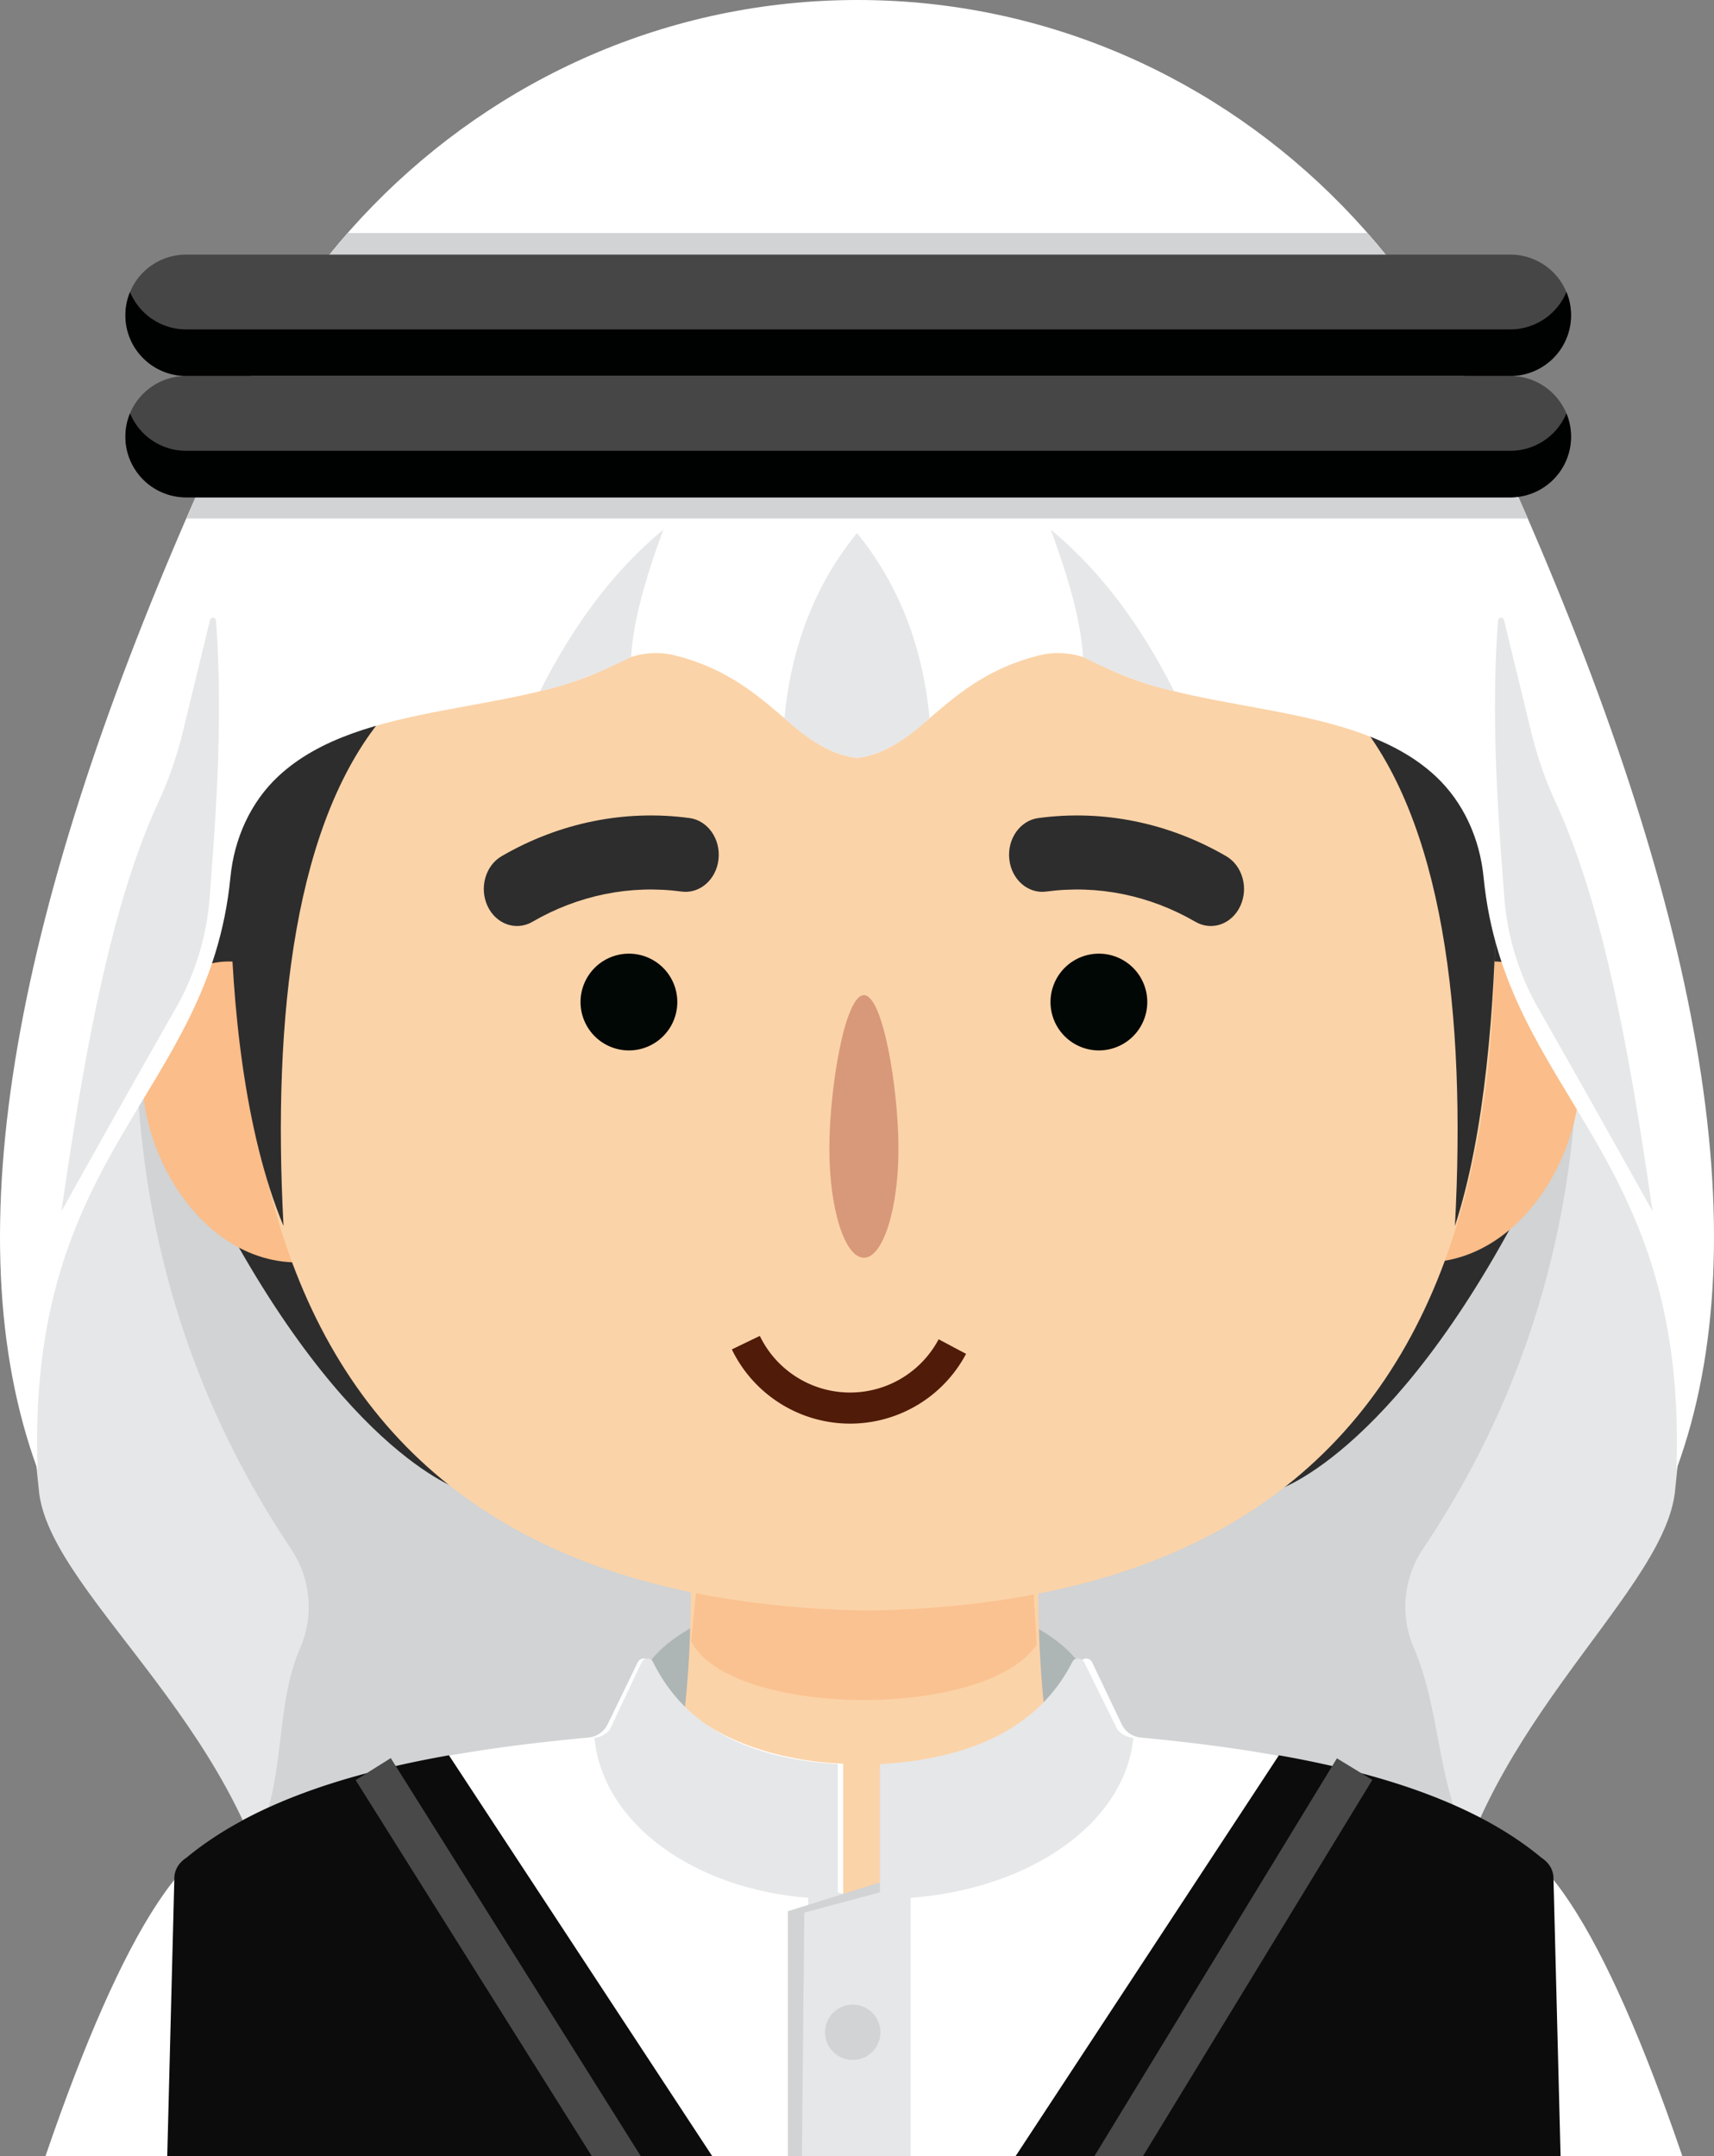
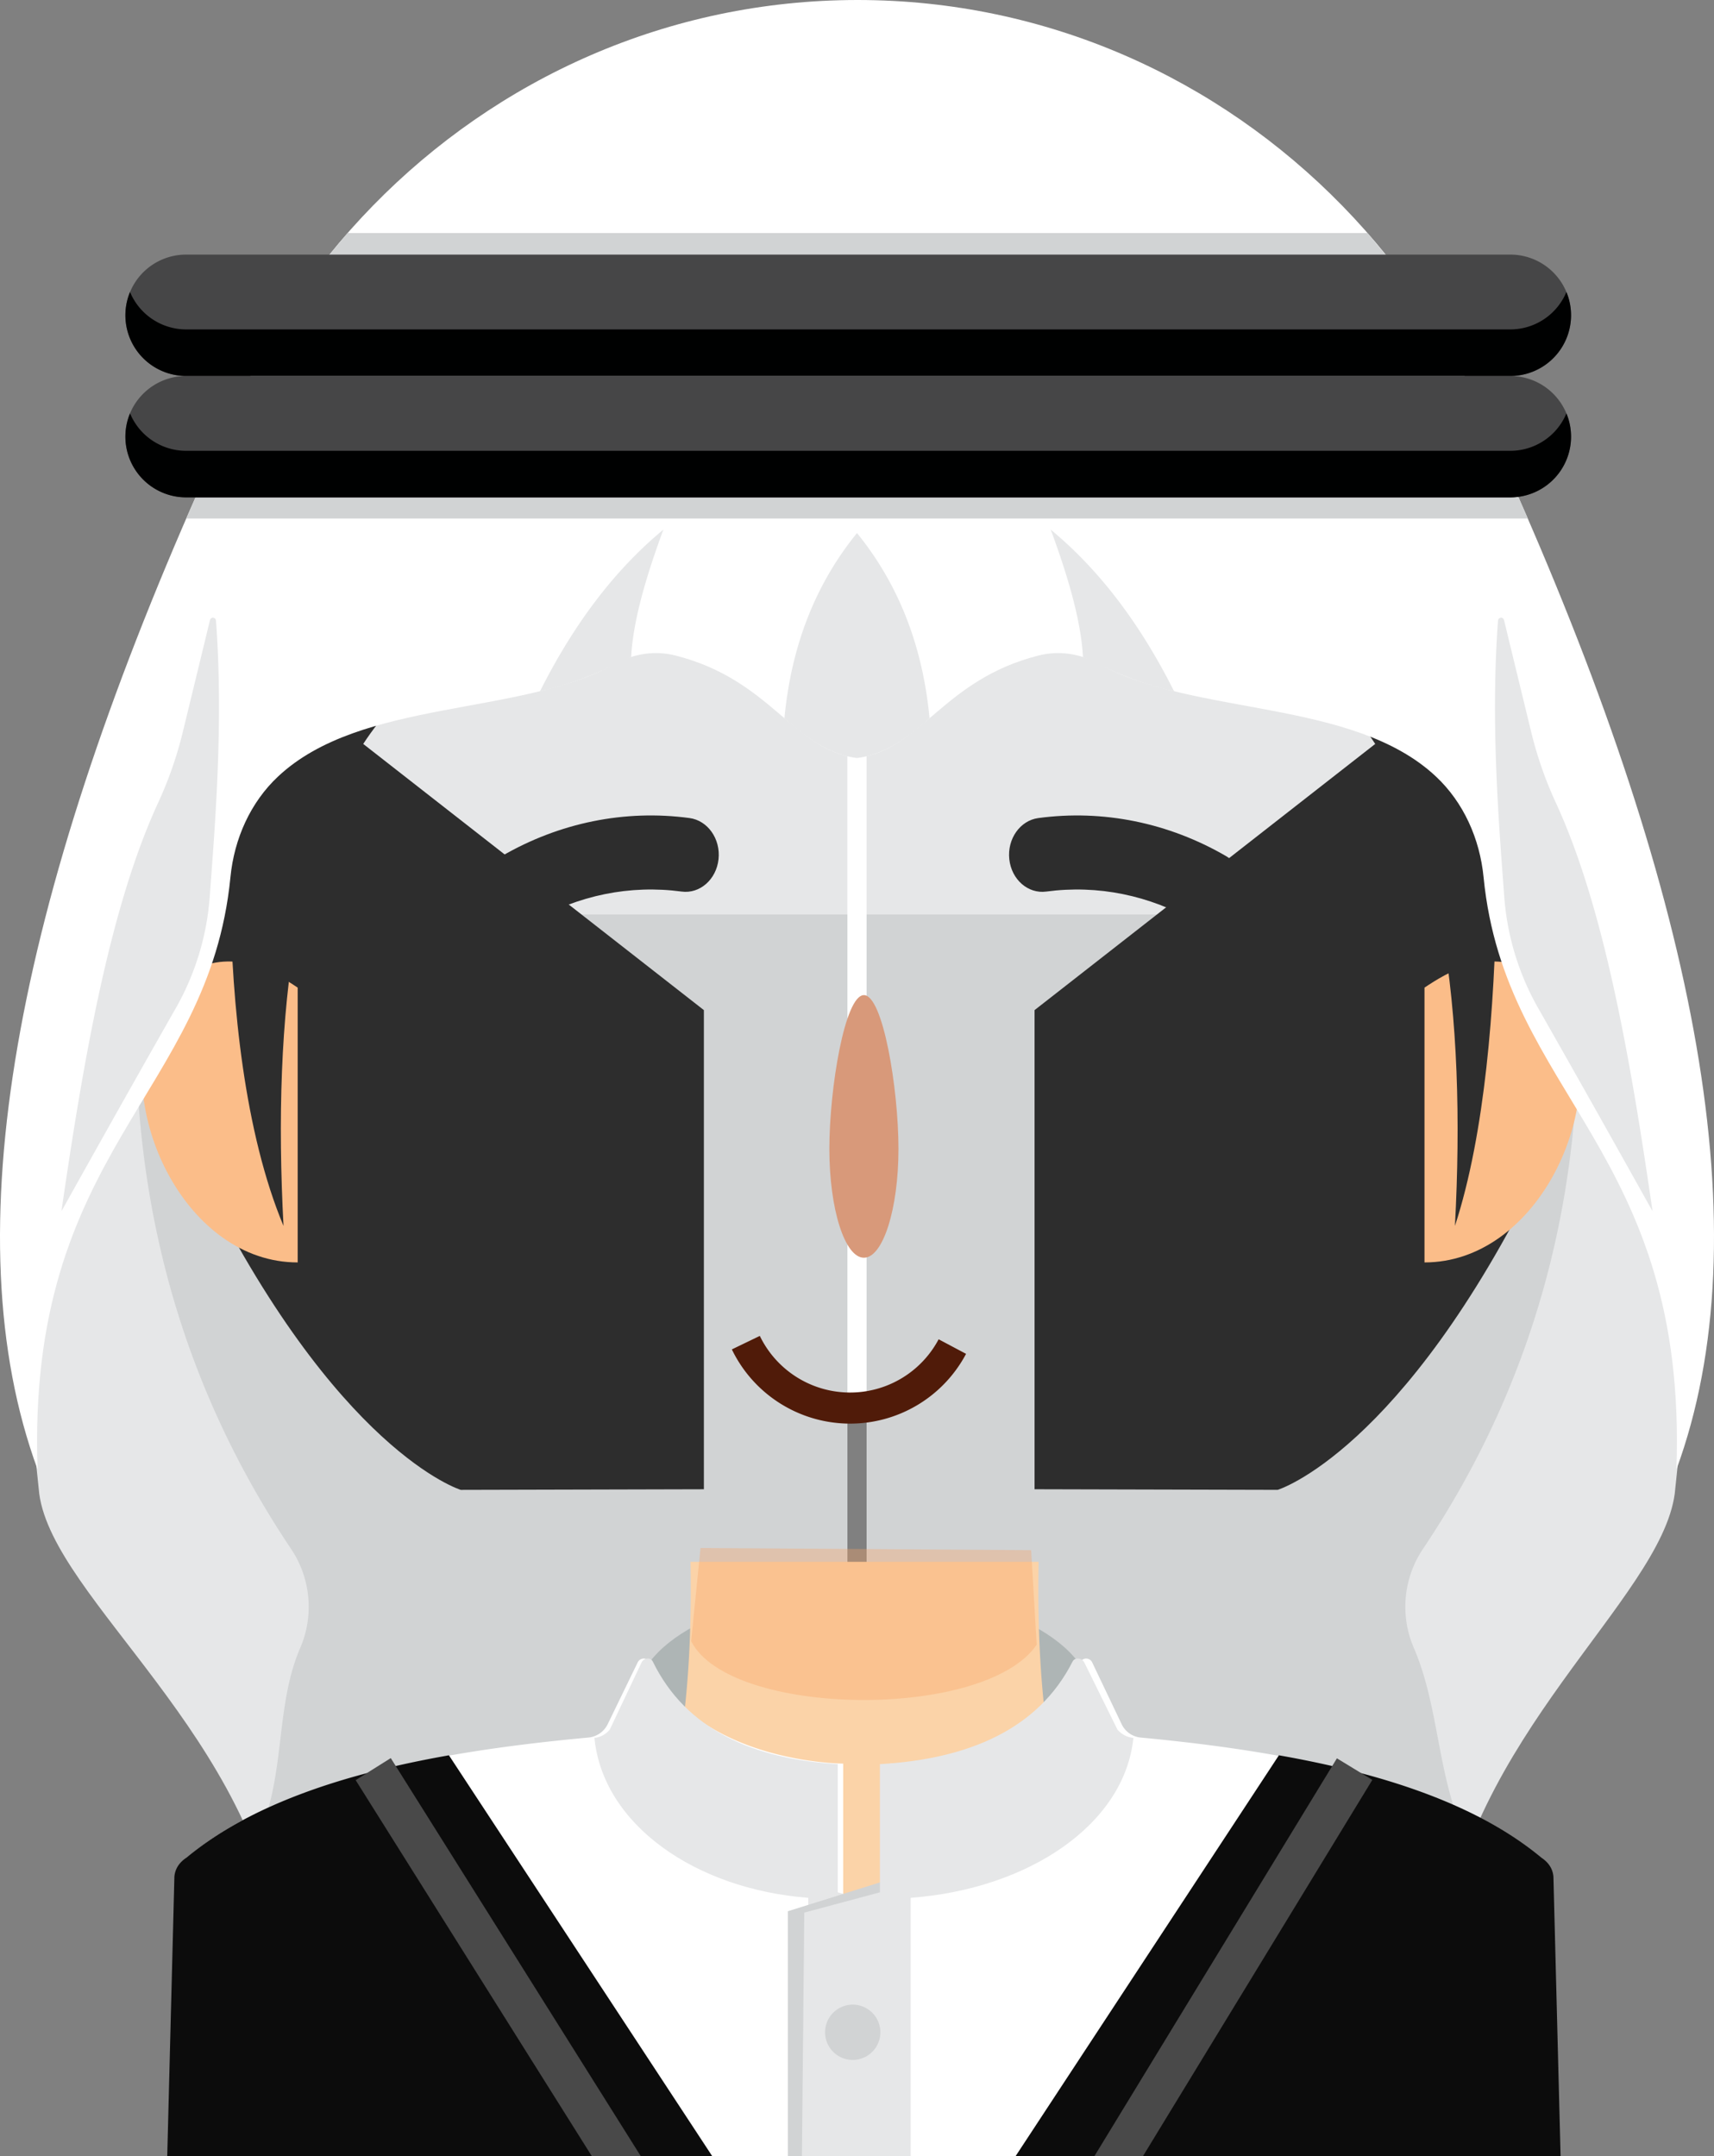
<svg xmlns="http://www.w3.org/2000/svg" width="124" height="156" fill="none">
  <rect width="100%" height="100%" fill="#808080" stroke="none" />
  <g clip-path="url(#a)">
    <path fill="#fff" d="M62.042 101.668c27.39 0 49.596-22.76 49.596-50.834S89.433 0 62.042 0C34.65 0 12.445 22.76 12.445 50.834s22.205 50.834 49.597 50.834" />
    <path fill="#E6E7E8" d="M61.302 141.189V38.901L14.175 51.852.695 87.5l2.145 20.585c1.04 7.644 15.724 17.607 17.497 33.106h40.966z" />
    <path fill="#D1D3D4" d="M10.237 66.164c-1.654 16.86 1.667 32.252 10.828 45.915a7.51 7.51 0 0 1 .66 7.138c-1.877 4.341-.997 9.275-3.13 13.86.815 2.501 1.389 5.212 1.747 8.112h40.965V66.164z" />
    <path fill="#E6E7E8" d="M62.695 141.189V38.901l47.128 12.951 13.48 35.646-2.144 20.585c-1.04 7.644-15.059 17.607-16.833 33.106z" />
    <path fill="#D1D3D4" d="M113.766 66.164c1.654 16.86-1.667 32.252-10.828 45.915a7.51 7.51 0 0 0-.66 7.138c1.877 4.341 1.661 9.275 3.794 13.86-.814 2.501-1.388 5.212-1.746 8.112h-41.63V66.164z" />
    <path fill="#2D2D2D" d="m74.844 73.086 28.178-22.02 11.626 2.333c1.081 9.228-.463 19.974-3.322 31.476-9.897 20.178-18.892 22.92-18.892 22.92l-17.589-.044V73.086zM50.924 73.086l-28.178-22.02L11.12 53.4c-1.081 9.228.463 19.974 3.321 31.476 9.897 20.178 18.892 22.92 18.892 22.92l17.59-.044V73.086" />
    <path fill="#AEB5B5" d="M62.5 131c9.113 0 16.5-3.582 16.5-8s-7.387-8-16.5-8-16.5 3.582-16.5 8 7.387 8 16.5 8" />
    <path fill="#FBD3A8" d="M75.14 113.002H49.956c.21 10.472-1.214 17.066-2.713 21.191a4.1 4.1 0 0 0 1.089 4.409c5.502 5.036 21.933 6.842 28.625-.545a4.11 4.11 0 0 0 .804-4.122c-1.467-4.14-2.826-10.677-2.621-20.935z" />
    <path fill="#F8A364" d="m50.68 112 23.92.158L75 119c-3.754 5.488-22.203 5.258-25-.256z" opacity=".35" />
-     <path fill="#fff" d="M13.784 134.726C3.779 144.28-9.059 195.142-14.348 237.711c-1.221 6.578-.562 13.079.627 13.732l-.066 5.039c-.01.807.48 1.537 1.218 1.78 2.84.928 9.334 1.003 12.117.099.741-.241 1.247-.954 1.247-1.765v-4.745c1.49-2.454 1.575-7.178 1.756-12.444.758-16.301 3.978-31.867 8.996-46.9l12.93-42.715c1.873-12.231-1.188-17.921-10.693-15.068z" />
    <path fill="#fff" d="m9 405 3.765-181.866-.06-87.418c.016-.421.225-.802.544-1.079 6.218-5.433 16.94-7.781 29.305-8.919a1.74 1.74 0 0 0 1.409-.967l2.174-4.48a.489.489 0 0 1 .88.009C50.519 127.587 61 127.601 61 127.601V405" />
    <path fill="#FBBD89" d="M21.536 91.34c-8.015 0-13.125-10.657-10.637-17.536.6-1.663 1.79-3.079 3.418-3.776 2.9-1.242 5.514.287 7.219 1.429z" />
    <path fill="#FBBD89" d="M21.333 74.964c-10.866-3.861-9.034 12.18-.102 12.573zM103.055 91.34c8.014 0 13.124-10.657 10.636-17.536-.601-1.663-1.791-3.078-3.418-3.776-2.9-1.242-5.514.287-7.218 1.43z" />
    <path fill="#FBBD89" d="M103.266 74.964c10.865-3.861 9.033 12.181.101 12.573z" />
-     <path fill="#FBD3A8" d="M103.652 31.87H21.964c-11.085 50.44-3.12 83.611 40.284 84.651h1.12c43.404-1.04 51.368-34.21 40.283-84.65z" />
    <path fill="#2D2D2D" d="M28.01 51.53c-6.683 7.654-8.313 21.892-7.499 37.17-5.63-13.457-3.728-37.174-2.694-37.17h10.194zM97.76 51.53c6.682 7.654 8.312 21.892 7.498 37.17 4.401-13.452 2.694-37.17 2.694-37.17H97.758z" />
    <path fill="#E6E7E8" d="M43.004 125.745c.62 6.27 7.292 10.935 15.468 11.568V261H67l-1.139-122.618-5.252-1.467v-9.275c-6.09-.367-10.977-2.481-13.38-7.42-.158-.326-.642-.273-.807.048l-2.313 4.882c-.315.359-.687.551-1.109.594z" />
-     <path fill="#fff" d="M111.216 134.726c10.005 9.554 22.843 60.416 28.132 102.985 1.221 6.578.562 13.079-.627 13.732l.066 5.039c.01.807-.48 1.537-1.218 1.78-2.841.928-9.334 1.003-12.117.099-.741-.241-1.247-.954-1.247-1.765v-4.745c-1.49-2.454-1.575-7.178-1.756-12.444-.758-16.301-3.977-31.867-8.996-46.9l-12.929-42.715c-1.874-12.231 1.187-17.921 10.692-15.068z" />
    <path fill="#D1D3D4" d="M59.541 261H57V138.282L64.29 136l.71 2.627-5.459 1.71z" />
    <path fill="#fff" d="m115 405-3.198-181.866.06-87.418a1.53 1.53 0 0 0-.535-1.079c-6.11-5.433-16.646-7.781-28.795-8.919a1.71 1.71 0 0 1-1.385-.967l-2.136-4.48a.477.477 0 0 0-.864.009c-3.441 7.307-13.74 7.321-13.74 7.321v9.224L59 138.283V405" />
    <path fill="#E6E7E8" d="M81.996 125.745c-.645 6.27-7.596 10.935-16.113 11.568V261H57l1.186-122.618 5.471-1.467v-9.275c6.344-.367 11.434-2.481 13.937-7.42.165-.326.67-.273.842.048l2.409 4.882c.328.359.715.551 1.155.594z" />
    <path fill="#D1D3D4" d="M61.689 149.041a2 2 0 1 0 .002-4 2 2 0 0 0-.002 4" />
    <path fill="#fff" d="M62 35.413v19.428c-4.65-.594-6.202-5.656-13.136-7.414-1.466-.372-3.005-.14-4.338.595-6.934 3.817-18.395 2.52-24.409 8.16-1.997 1.872-3.174 4.5-3.446 7.286-1.55 15.846-14.775 19.684-13.952 42.851-6.24-17.002-1.487-41.201 11.676-70.905H62" />
    <path fill="#E6E7E8" d="M39.07 50.01c2.351-4.677 5.258-8.658 8.922-11.69-1.247 3.384-2.187 6.565-2.332 9.217-2.276 1.144-4.485 2.02-6.59 2.474M61.998 38.569q-4.508 5.545-5.248 13.398c1.807 1.677 3.56 2.681 5.248 2.875zM15.626 44.902c.554 7.462-.083 14.933-.45 19.942a19.15 19.15 0 0 1-2.447 8.082c-2.63 4.615-5.401 9.546-8.284 14.713 1.642-11.364 3.561-22.14 7.02-29.611a28 28 0 0 0 1.777-5.137l1.949-8.025c.061-.25.413-.22.433.039z" />
    <path fill="#fff" d="M62 35.413v19.428c4.65-.594 6.203-5.656 13.136-7.414 1.467-.372 3.005-.14 4.339.595 6.934 3.817 18.395 2.52 24.408 8.16 1.997 1.872 3.174 4.5 3.447 7.286 1.549 15.846 14.774 19.684 13.951 42.851 6.241-17.002 1.488-41.201-11.675-70.905H62" />
    <path fill="#E6E7E8" d="M84.937 50.01c-2.35-4.677-5.257-8.658-8.921-11.69 1.247 3.384 2.187 6.565 2.332 9.217 2.276 1.144 4.484 2.02 6.59 2.474M62 38.569q4.508 5.545 5.248 13.398c-1.807 1.677-3.56 2.681-5.248 2.875zM108.374 44.902c-.555 7.462.082 14.933.449 19.942a19.15 19.15 0 0 0 2.448 8.082c2.63 4.615 5.401 9.546 8.283 14.713-1.642-11.364-3.56-22.14-7.02-29.611a28 28 0 0 1-1.776-5.137l-1.949-8.025c-.062-.25-.414-.22-.434.039z" />
    <path fill="#D1D3D4" d="M110.531 37.517H13.477l.922-2.104h95.209zM100.845 19.174H23.219l1.925-2.31h73.793z" />
    <path fill="#464647" d="M109.263 27.204H13.466a4.393 4.393 0 0 0-4.396 4.39 4.393 4.393 0 0 0 4.396 4.392h95.797a4.393 4.393 0 0 0 4.395-4.391 4.393 4.393 0 0 0-4.395-4.391" />
    <path fill="#000101" d="M109.264 32.618H13.467a4.4 4.4 0 0 1-4.06-2.707 4.393 4.393 0 0 0 4.06 6.075h95.796a4.392 4.392 0 0 0 4.06-6.075 4.4 4.4 0 0 1-4.06 2.707z" />
    <path fill="#464647" d="M109.263 18.421H13.466a4.393 4.393 0 0 0-4.396 4.392 4.393 4.393 0 0 0 4.396 4.39h95.797a4.393 4.393 0 0 0 4.395-4.39 4.393 4.393 0 0 0-4.395-4.392" />
    <path fill="#000101" d="M109.264 23.834H13.467a4.4 4.4 0 0 1-4.06-2.707 4.393 4.393 0 0 0 4.06 6.075h95.796a4.393 4.393 0 0 0 4.06-6.075 4.4 4.4 0 0 1-4.06 2.707z" />
-     <path fill="#010705" d="M79.5 76a3.5 3.5 0 1 0 0-7 3.5 3.5 0 0 0 0 7M45.5 76a3.5 3.5 0 1 0 0-7 3.5 3.5 0 0 0 0 7" />
    <path fill="#2D2D2D" fill-rule="evenodd" d="M36.293 61.945c4.178-2.426 8.916-3.387 13.592-2.757 1.318.178 2.257 1.512 2.097 2.981-.159 1.469-1.356 2.516-2.673 2.338-3.715-.5-7.478.263-10.796 2.19-1.177.683-2.628.173-3.24-1.139-.614-1.312-.157-2.93 1.02-3.613M86.487 66.697c-3.318-1.927-7.081-2.69-10.795-2.19-1.318.178-2.515-.869-2.674-2.338-.16-1.469.78-2.803 2.097-2.98 4.676-.631 9.414.33 13.592 2.756 1.177.683 1.634 2.301 1.02 3.613-.612 1.312-2.063 1.822-3.24 1.138" clip-rule="evenodd" />
    <path fill="#D8997A" d="M65 83.124C65 87.47 63.881 91 62.5 91S60 87.484 60 83.124 61.119 72 62.5 72 65 78.777 65 83.124" />
    <path fill="#501B09" d="M69.89 97.955a9.495 9.495 0 0 1-13.516 3.544 9.5 9.5 0 0 1-3.428-3.866l2.023-.977a7.253 7.253 0 0 0 12.937.245z" />
    <path fill="#0C0C0C" d="m32.478 127 19.31 29.401A37.77 37.77 0 0 1 58 177.14v67.61a17.34 17.34 0 0 1-4.187 11.296Q37.226 275.359 5 269.729l5.03-32.905 2.587-101.048q.077-.84.874-1.371c4.516-3.753 11.13-6.019 18.987-7.405M92.522 127l-19.31 29.401A37.77 37.77 0 0 0 67 177.14v67.61a17.34 17.34 0 0 0 4.187 11.296Q87.774 275.359 120 269.729l-5.031-32.905-2.586-101.048c-.05-.561-.344-1.017-.874-1.371-4.516-3.753-11.13-6.019-18.987-7.405" />
    <path stroke="#494949" stroke-width="3" d="m27 128 19.468 31h32.637L98 128" />
  </g>
  <defs>
    <clipPath id="a">
-       <path fill="#fff" d="M0 0h124v156H0z" />
+       <path fill="#fff" d="M0 0h124v156H0" />
    </clipPath>
  </defs>
</svg>